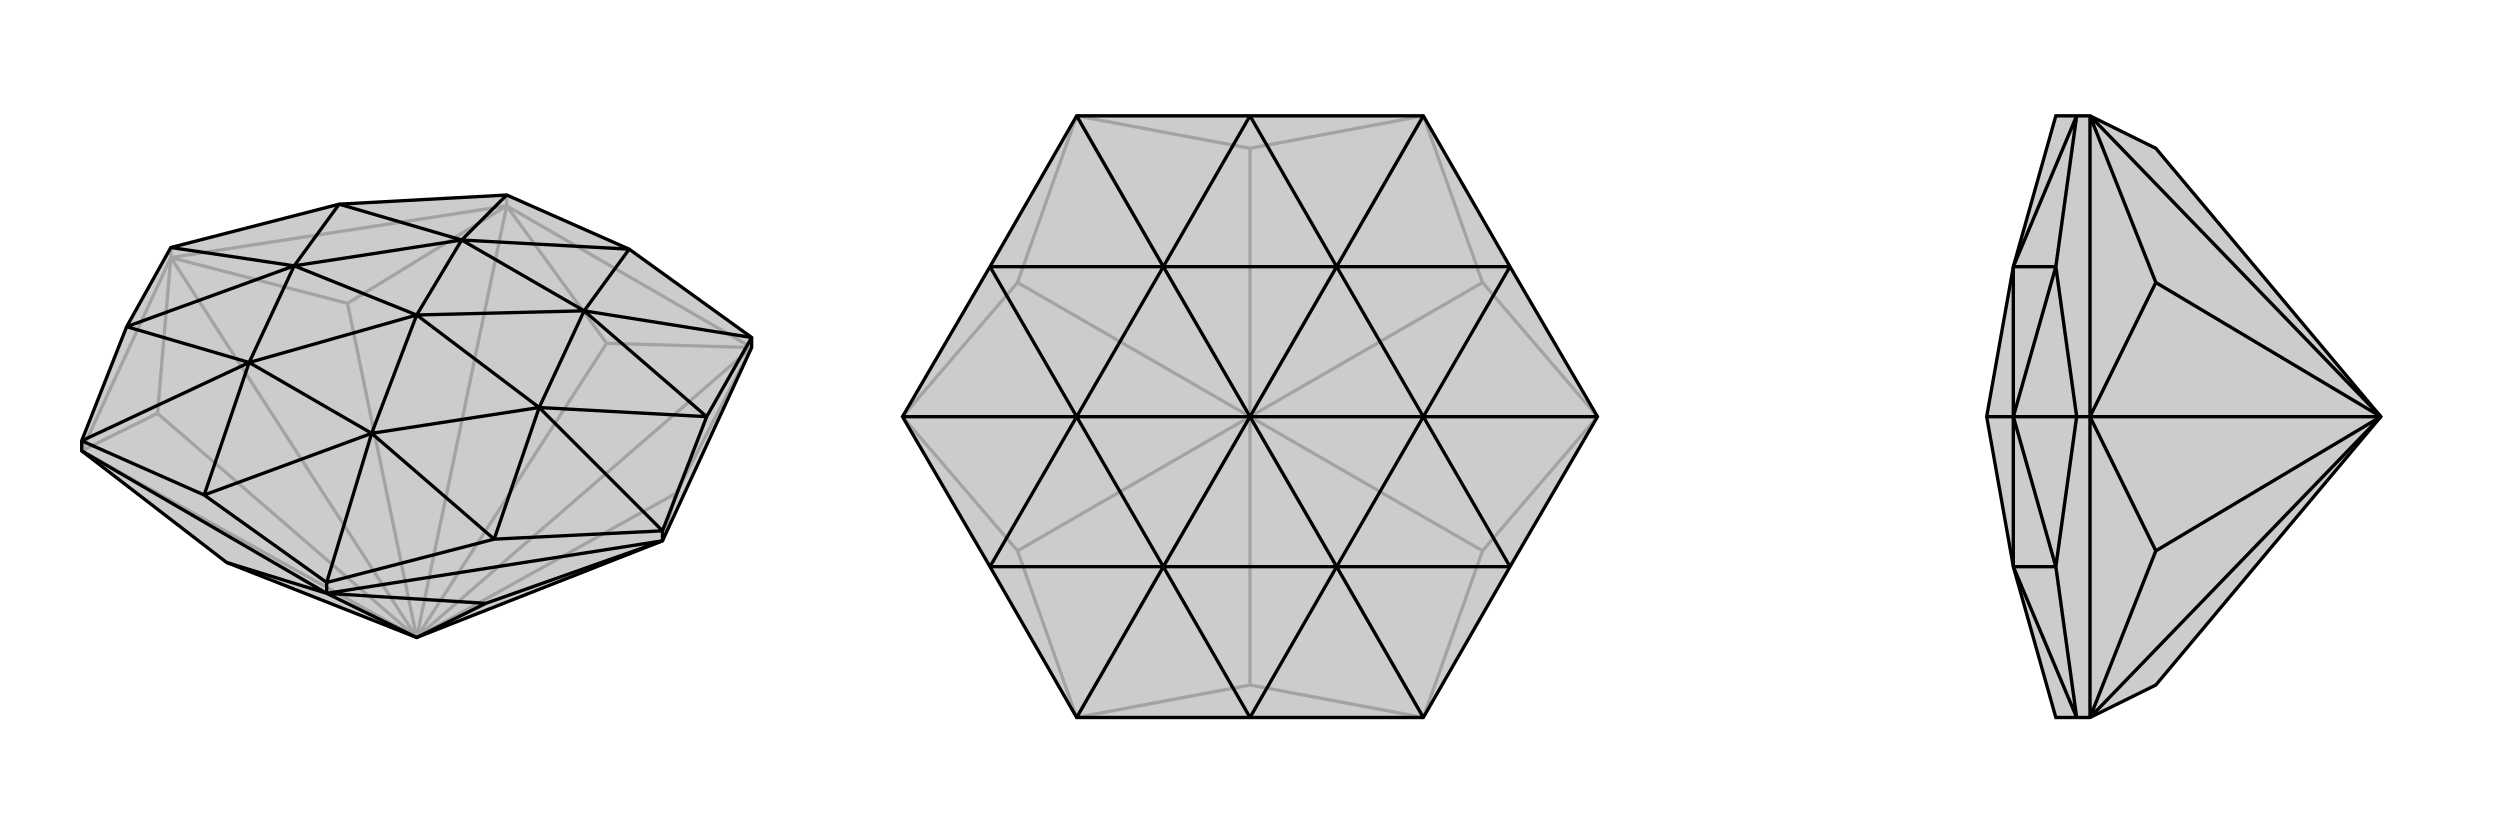
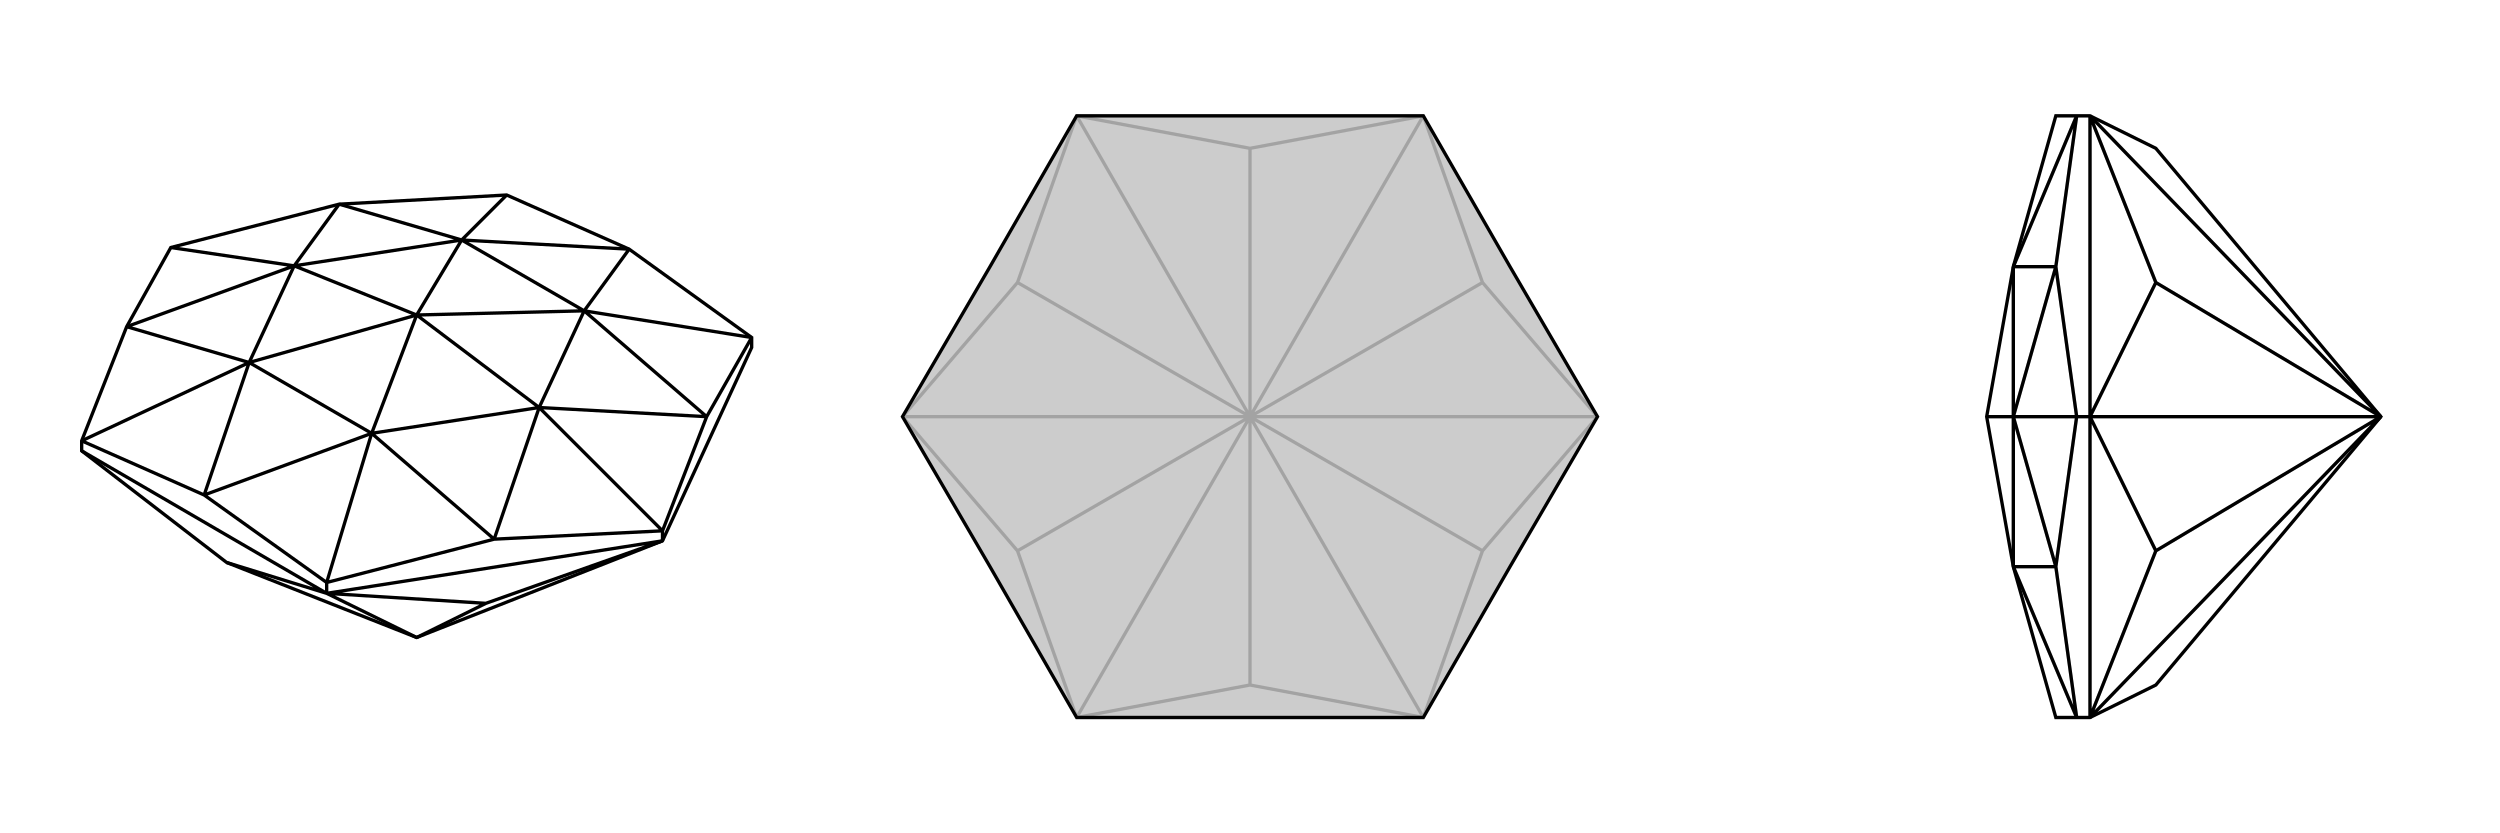
<svg xmlns="http://www.w3.org/2000/svg" viewBox="0 0 3000 1000">
  <g stroke="currentColor" stroke-width="4" fill="none" transform="translate(0 -27)">
-     <path fill="currentColor" stroke="none" fill-opacity=".2" d="M272,702L98,568L98,556L152,419L205,324L407,272L608,261L755,326L902,432L902,444L795,676L500,792z" />
-     <path stroke-opacity=".2" d="M500,792L728,439M500,792L98,568M500,792L608,274M500,792L902,444M500,792L189,523M500,792L417,391M500,792L205,336M500,792L811,619M728,439L608,274M728,439L902,444M189,523L98,568M189,523L205,336M417,391L608,274M417,391L205,336M811,619L902,444M811,619L795,676M608,274L902,444M98,568L205,336M608,274L205,336M608,274L608,261M205,336L205,324" />
    <path d="M272,702L98,568L98,556L152,419L205,324L407,272L608,261L755,326L902,432L902,444L795,676L500,792z" />
    <path d="M500,792L392,739M500,792L583,751M272,702L392,739M583,751L392,739M583,751L795,676M98,568L392,739M392,739L795,676M392,739L392,726M795,676L795,664M392,726L245,621M98,556L245,621M902,432L848,527M902,432L701,400M392,726L593,674M392,726L446,547M98,556L299,462M608,261L554,315M848,527L795,664M795,664L593,674M795,664L647,516M205,324L353,346M755,326L701,400M755,326L554,315M245,621L446,547M245,621L299,462M848,527L701,400M848,527L647,516M593,674L446,547M593,674L647,516M152,419L299,462M152,419L353,346M407,272L554,315M407,272L353,346M701,400L554,315M446,547L299,462M701,400L647,516M701,400L500,405M446,547L647,516M446,547L500,405M647,516L500,405M299,462L353,346M299,462L500,405M554,315L353,346M554,315L500,405M500,405L353,346" />
  </g>
  <g stroke="currentColor" stroke-width="4" fill="none" transform="translate(1000 0)">
    <path fill="currentColor" stroke="none" fill-opacity=".2" d="M500,139L292,139L188,320L83,500L188,680L292,861L500,861L708,861L812,680L917,500L812,320L708,139z" />
    <path stroke-opacity=".2" d="M500,500L500,178M500,500L500,822M500,500L292,861M500,500L292,139M500,500L708,139M500,500L708,861M500,500L221,661M500,500L221,339M500,500L83,500M500,500L779,339M500,500L779,661M500,500L917,500M500,822L292,861M500,822L708,861M500,178L292,139M500,178L708,139M221,661L292,861M221,661L83,500M221,339L292,139M221,339L83,500M779,339L708,139M779,339L917,500M779,661L708,861M779,661L917,500" />
    <path d="M500,139L292,139L188,320L83,500L188,680L292,861L500,861L708,861L812,680L917,500L812,320L708,139z" />
-     <path d="M708,139L604,320M708,861L604,680M292,861L396,680M292,139L396,320M917,500L708,500M83,500L292,500M500,139L604,320M500,139L396,320M500,861L604,680M500,861L396,680M812,320L604,320M812,320L708,500M812,680L604,680M812,680L708,500M188,680L396,680M188,680L292,500M188,320L396,320M188,320L292,500M604,320L396,320M604,680L396,680M604,320L708,500M604,320L500,500M604,680L708,500M604,680L500,500M708,500L500,500M396,680L292,500M396,680L500,500M396,320L292,500M396,320L500,500M500,500L292,500" />
  </g>
  <g stroke="currentColor" stroke-width="4" fill="none" transform="translate(2000 0)">
-     <path fill="currentColor" stroke="none" fill-opacity=".2" d="M587,822L508,861L492,861L467,861L416,680L384,500L416,320L467,139L492,139L508,139L587,178L857,500z" />
    <path stroke-opacity=".2" d="M857,500L508,861M857,500L508,139M857,500L587,661M857,500L587,339M857,500L508,500M587,661L508,861M587,661L508,500M587,339L508,139M587,339L508,500M508,861L508,500M508,139L508,500M508,500L492,500M492,861L467,680M492,861L416,680M492,139L467,320M492,139L416,320M492,500L467,680M492,500L467,320M492,500L416,500M467,680L416,680M467,680L416,500M467,320L416,320M467,320L416,500M416,680L416,500M416,320L416,500M384,500L416,500" />
    <path d="M587,822L508,861L492,861L467,861L416,680L384,500L416,320L467,139L492,139L508,139L587,178L857,500z" />
    <path d="M857,500L508,139M857,500L508,861M857,500L587,339M857,500L587,661M857,500L508,500M587,339L508,139M587,339L508,500M587,661L508,861M587,661L508,500M508,139L508,500M508,861L508,500M508,500L492,500M492,139L467,320M492,139L416,320M492,861L467,680M492,861L416,680M467,320L492,500M492,500L467,680M492,500L416,500M467,320L416,320M467,320L416,500M467,680L416,680M467,680L416,500M416,320L416,500M416,680L416,500M416,500L384,500" />
  </g>
</svg>